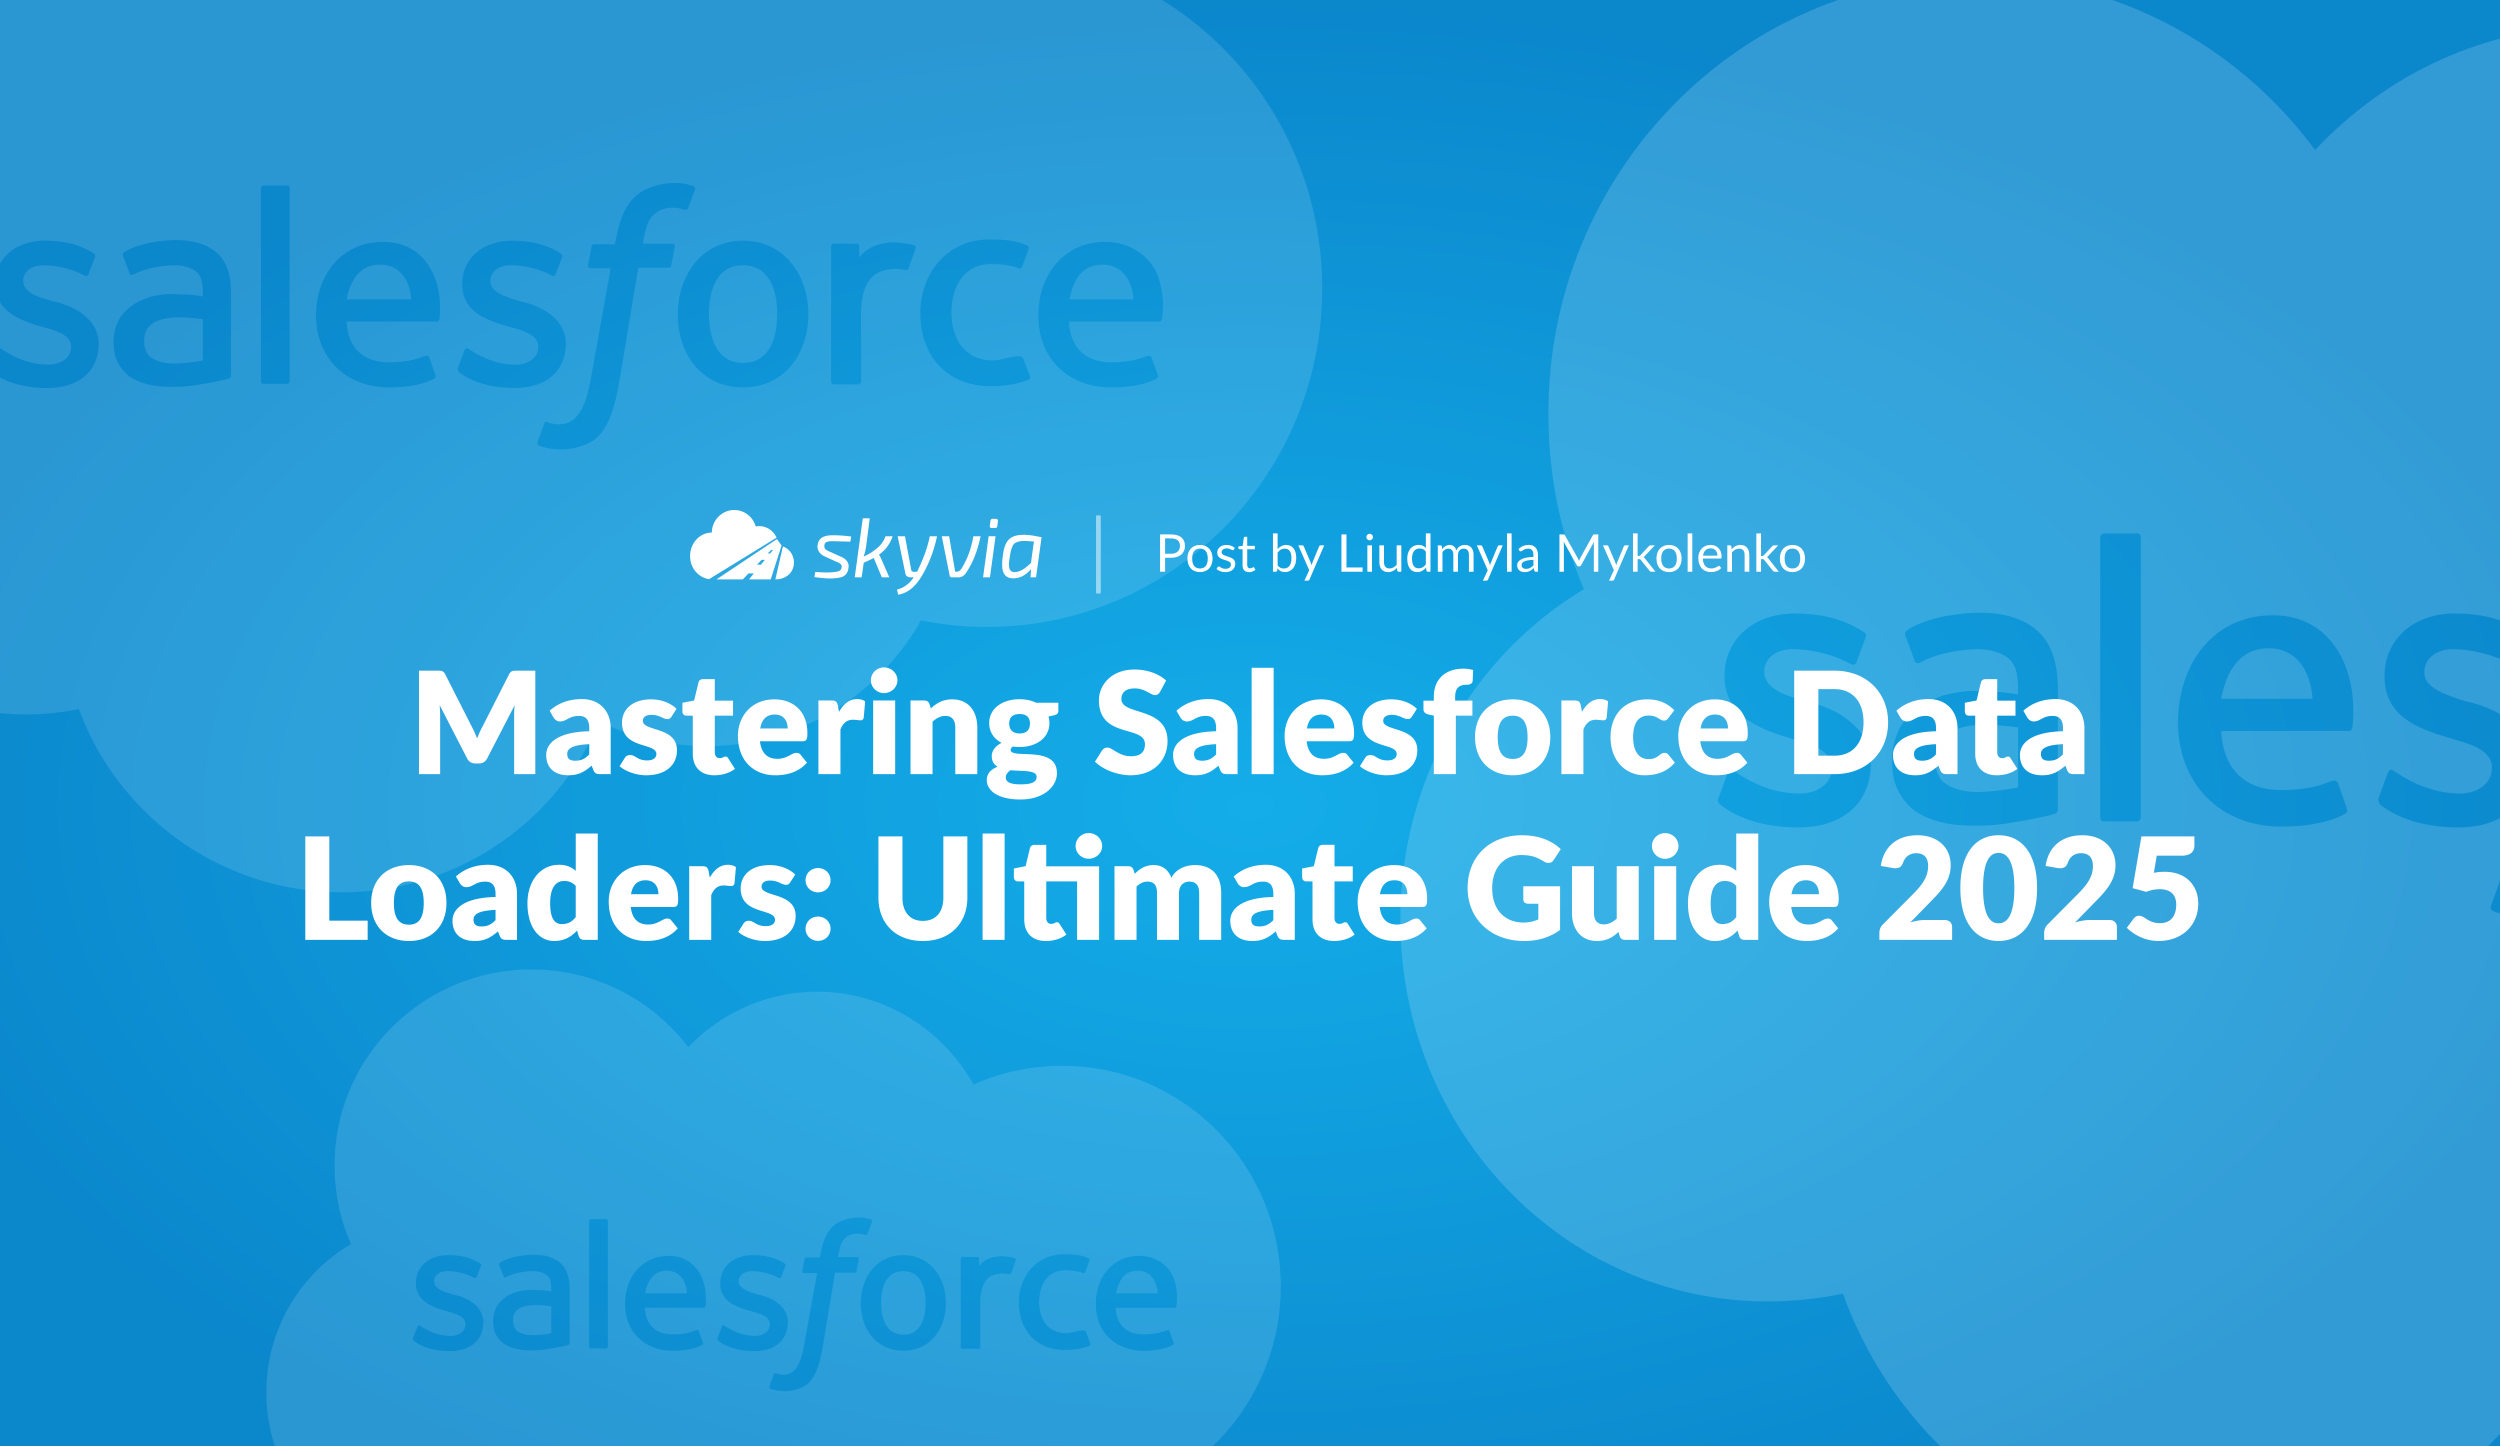
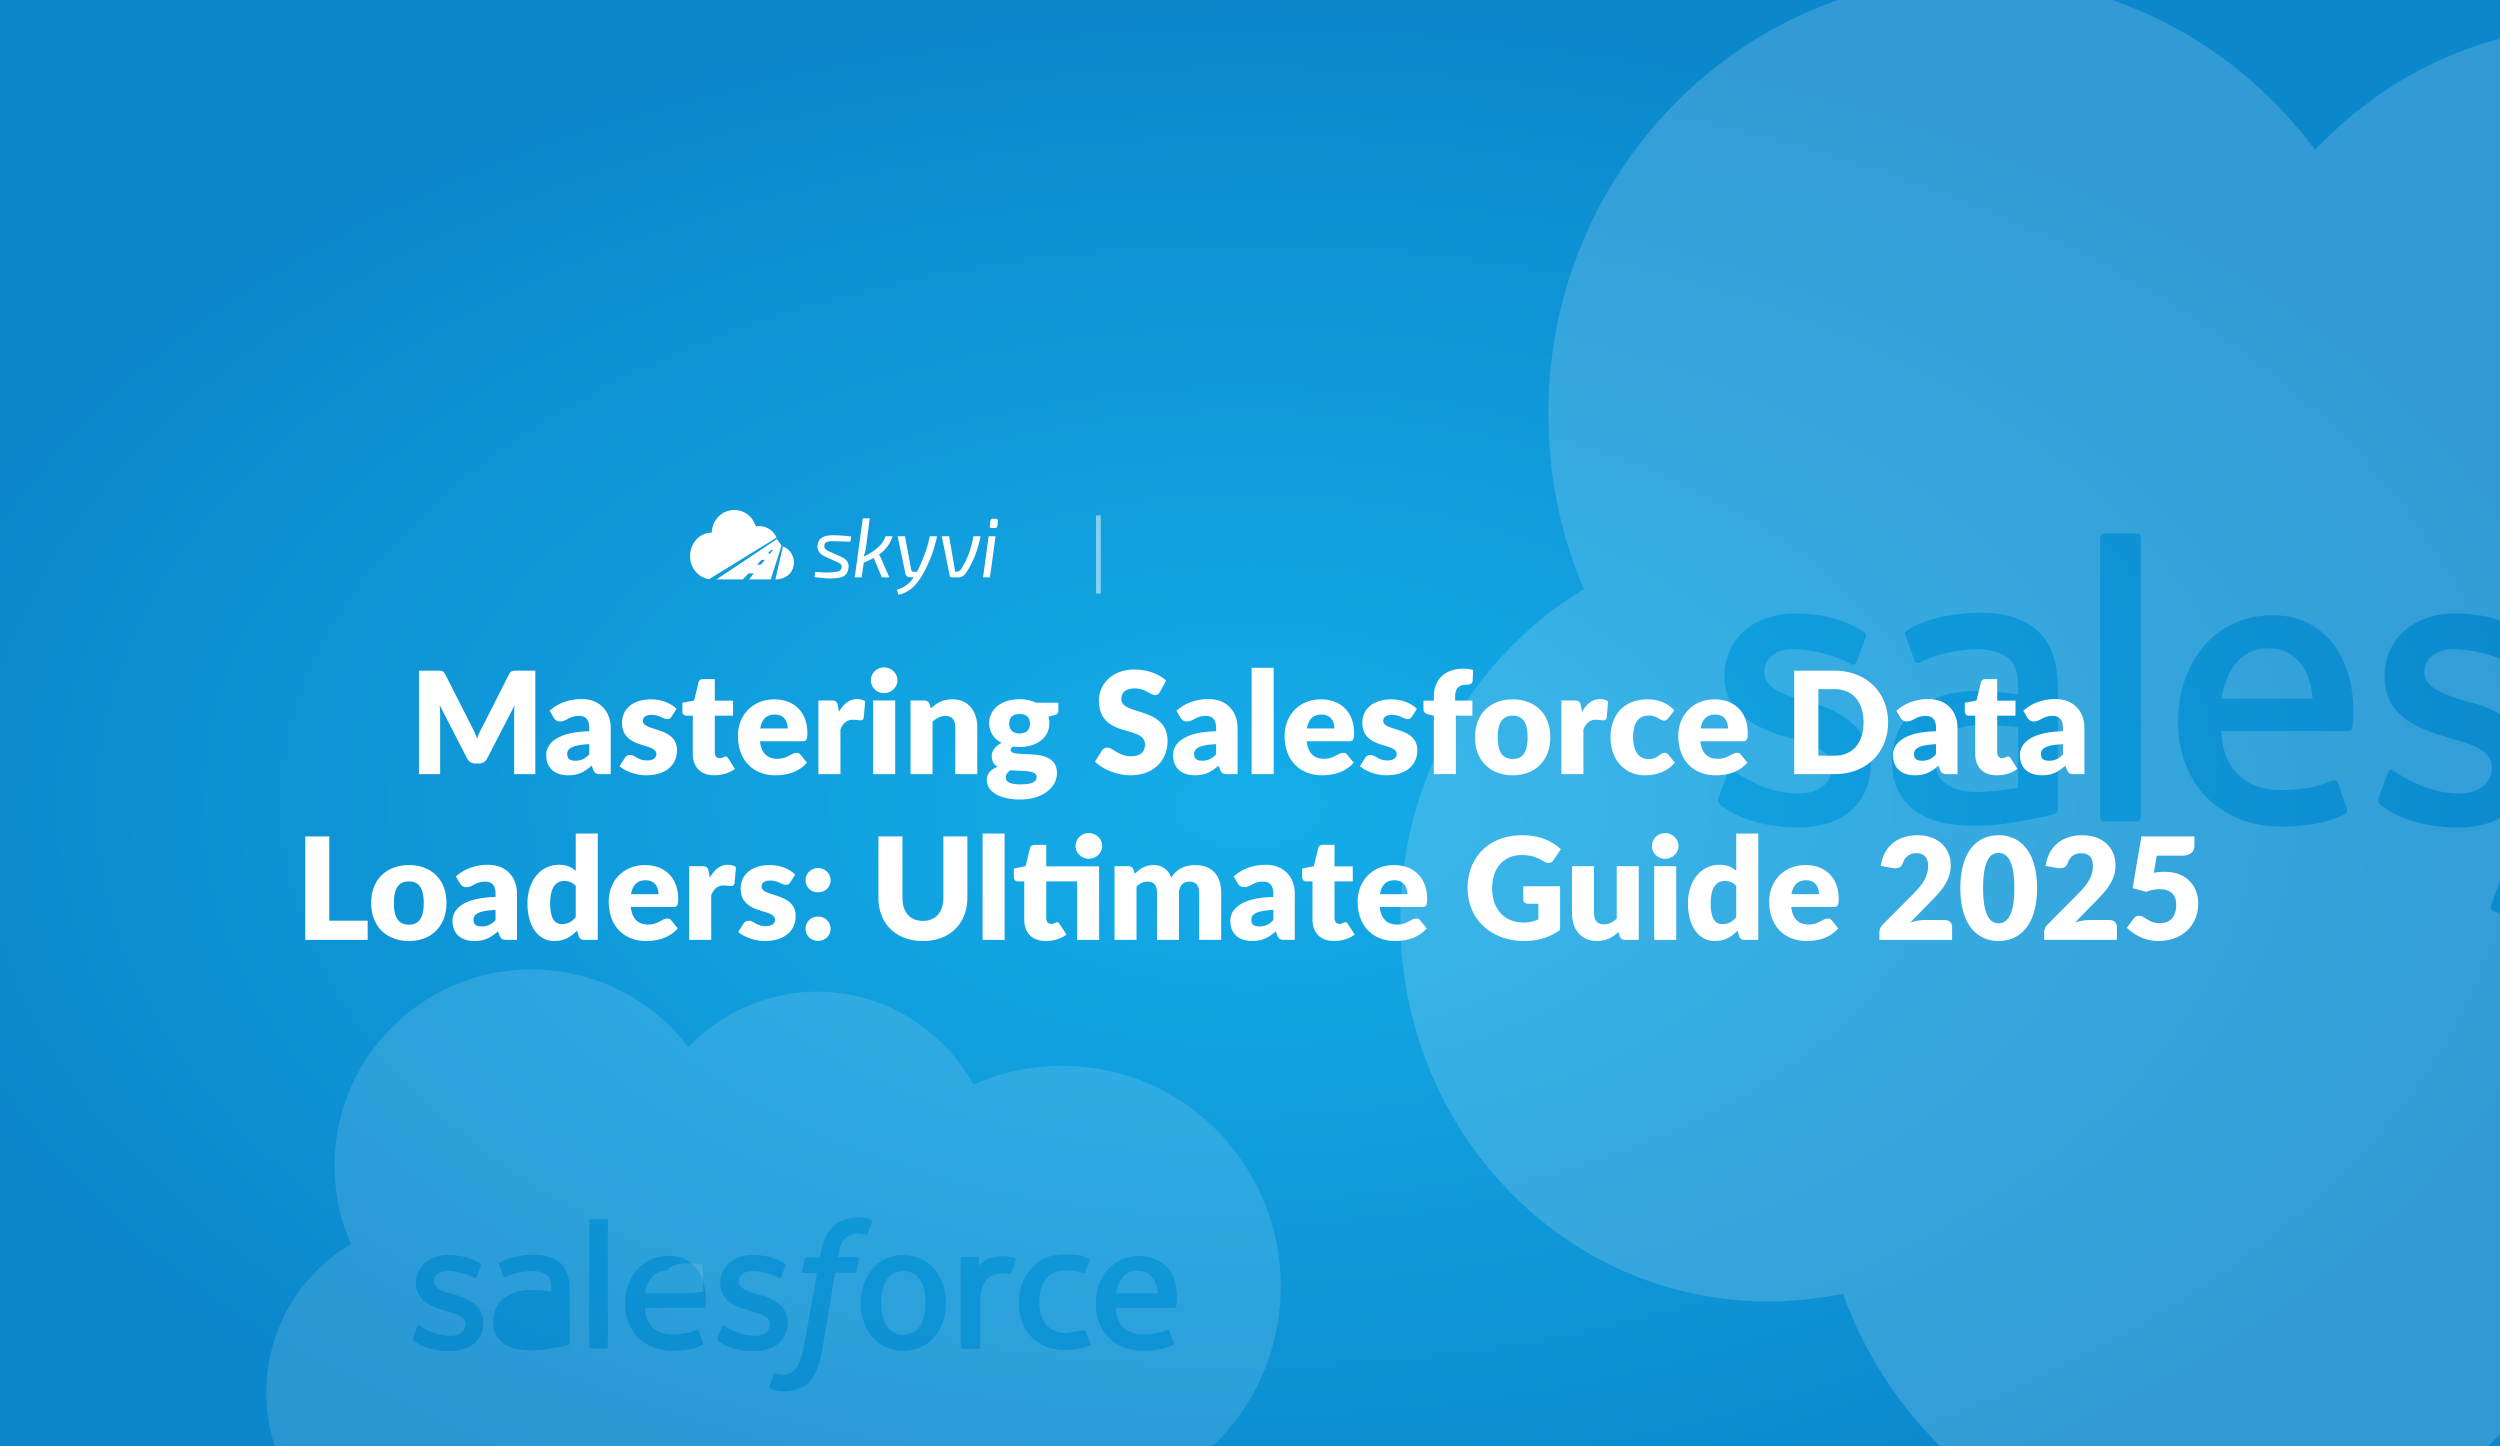
<svg xmlns="http://www.w3.org/2000/svg" width="2112" height="1222" fill="none">
  <rect width="100%" height="100%" fill="#333333" stroke="none" />
  <g clip-path="url(#mastering-salesforce-data-loaders-ultimate-guide-2025__a)">
    <path fill="url(#mastering-salesforce-data-loaders-ultimate-guide-2025__b)" d="M0 0h2112v1222H0z" />
    <g opacity=".8" fill="#fff" fill-opacity=".2">
      <path d="M2349.72 668.173c32.65 0 40.75-32.221 40.75-60.248 0-27.681-8.71-59.512-40.75-59.512-32.06 0-40.75 31.723-40.75 59.512 0 27.9 8.44 60.248 40.75 60.248Zm466.11-77.881h-76.49c4.36-22.406 13.76-42.614 39.32-42.614 24.28 0 35.61 20.167 37.17 42.614Zm-862.16 0h-77.21c4.35-22.345 14.86-42.614 40.04-42.614 24.28 0 35.61 20.167 37.17 42.614Zm-278.09 78.615c-21.45 1.47-31.46-6.612-31.46-6.612-4.29-2.939-5-4.408-5.72-5.878-2.14-3.674-3.57-8.817-3.57-14.694 0-9.552 2.86-16.899 9.29-21.307 0 0 9.3-8.082 31.46-8.082 15.73 0 29.31 2.204 29.31 2.204v50.696s-13.58 2.939-29.31 3.673Z" />
      <path fill-rule="evenodd" clip-rule="evenodd" d="M2191.71 22.35c-92.22 0-175.86 40.41-235.91 104.331-65.77-88.902-170.15-146.21-287.39-146.21-198.74 0-361.02 166.047-360.3 369.566 0 52.9 10.72 102.861 30.02 147.68C1245.2 553.556 1183 657.886 1183 776.912c0 178.538 138.69 322.548 310.26 322.548 21.45 0 42.9-2.21 63.63-6.62 47.18 131.52 170.14 224.83 313.83 224.83 137.98 0 256.65-86.7 307.41-209.4 38.6 19.11 82.21 30.13 127.96 30.13 110.1 0 205.89-62.46 255.93-154.296 25.02 5.143 51.48 8.082 78.64 8.082 220.9 0 400.34-185.885 400.34-415.119 0-229.234-178.72-415.119-400.34-415.119-57.9 0-112.95 12.49-162.28 35.266-57.19-104.33-163.71-174.864-286.67-174.864Zm100.82 432.753c.71-2.204-1.43-3.674-2.15-3.674-21.6-8.882-54.64-2.616-70.77 13.96-14.67 15.075-18.73 35.996-22.64 56.095l-.24 1.213h-24.3s-2.86-.734-3.58 2.939l-4.29 22.777c0 2.204.72 3.673 3.58 3.673h23.59l-24.31 138.863c-5.67 29.159-15.49 62.286-51.47 49.961 0 0-2.14-1.469-3.57 1.47-.49 2.013-3.67 10.922-5.85 17.043-1 2.814-1.79 5.039-2.02 5.733-.71 2.204 0 3.674 1.43 4.409 15.62 6.418 36.57 6.419 52.19 0 30.41-8.524 38.07-47.917 43.41-75.371l.2-1.041 22.87-141.801h35.75s2.86.734 3.57-2.939l4.29-22.777c0-2.204-.71-3.673-3.57-3.673h-34.32c0-.735 1.43-13.225 5.72-24.981 7.12-17.056 24.59-22.5 41.44-17.254.17.052.34.105.5.158 2.34.743 4.63 1.47 5.96-1.272l8.58-23.511Zm398.19 233.642s2.15-.735 1.43-3.674l-7.86-22.041c-.76-1.56-1.92-2.085-2.74-2.454-3.26-1.476-10.95.329-18.51 2.104-5.47 1.285-10.88 2.554-14.5 2.554-34.03 0-50.04-25.887-50.04-58.778 0-30.698 14.21-59.513 47.19-59.513 12.86 0 22.87 1.47 33.6 5.143 0 0 2.14 1.47 3.57-2.204 2.86-7.347 5-13.225 7.86-22.042.72-2.204-1.43-3.673-2.14-3.673-13.17-6.769-30.63-7.347-45.04-7.347-50.32 0-82.21 41.787-82.21 90.371 0 52.88 32.13 89.636 84.36 89.636 16.44 0 32.88-2.939 45.03-8.082Zm-1238.9-14.695 7.86-21.307c1.33-3.418 3.28-2.382 4.7-1.63.11.056.21.11.31.161 16.96 11.622 35.09 19.103 55.76 19.103 13.16 0 27.16-6.829 27.16-22.042 0-14.524-18.23-19.755-31.47-23.554-2.63-.757-5.07-1.456-7.13-2.161-25.49-7.485-52.19-20.079-52.19-51.431 0-30.858 24.31-52.9 59.34-52.9 20.28 0 40.65 3.902 57.9 15.429 1.43.735 2.86 2.204 2.15 4.409-.36 1.102-2.15 5.877-3.93 10.653-1.79 4.775-3.58 9.551-3.93 10.654-1.43 3.673-5.01 1.469-5.01 1.469-12.87-7.347-32.17-12.49-48.61-12.49-15.01 0-24.31 8.082-24.31 19.103 0 14.556 18.77 20.127 31.03 23.767 1.43.427 2.78.828 4 1.213 25.58 5.257 55.05 21.989 55.05 52.166 0 33.797-23.59 54.369-61.48 54.369-22.39 0-48.45-5.008-66.49-19.837-.15-.32-.34-.605-.53-.886-.67-1.008-1.3-1.958-.18-4.258Zm557.61 0 7.87-21.307c1.43-3.673 4.29-2.204 5-1.469 16.53 11.323 35.7 19.103 55.76 19.103 13.17 0 27.17-6.829 27.17-22.042 0-14.524-18.23-19.755-31.47-23.554-2.64-.757-5.08-1.456-7.14-2.161-25.02-7.347-52.18-18.368-52.18-50.696v-.735c0-30.858 24.3-52.9 59.33-52.9 20.28 0 40.65 3.902 57.91 15.429 1.43.735 2.86 2.204 2.14 4.409-.35 1.102-2.14 5.88-3.93 10.658-1.79 4.774-3.57 9.547-3.93 10.649-1.43 3.673-5 1.469-5 1.469-12.87-7.347-32.17-12.49-48.62-12.49-11.89 0-24.3 6.158-24.3 19.837 0 12.491 16.44 18.368 35.03 24.246 25.85 5.314 55.04 21.405 55.04 52.166 0 33.797-23.59 54.369-61.48 54.369-22.39 0-48.45-5.008-66.48-19.837 0-.531-.19-.965-.39-1.442-.36-.845-.78-1.823-.33-3.702Zm340.29 24.246c50 0 77.92-42.424 77.92-89.636 0-48.468-29.08-90.371-77.92-90.371-49.9 0-77.92 43.423-77.92 90.371 0 49.081 28.95 89.636 77.92 89.636Zm496.85-131.515c7.15 24.98 3.57 46.287 2.86 47.757 0 2.939-2.86 2.939-2.86 2.939h-107.95c1.31 31.025 19.24 49.961 50.04 49.961 23.39 0 34.38-4.247 42.09-7.228 2.41-.93 5.03-1.727 6.53 1.35l7.14 20.572c1.28 3.284.27 4.223-.47 4.909-.08.08-.16.157-.24.235-6.43 3.673-22.88 11.02-54.33 11.02-50.28 0-87.22-34.225-87.22-88.167 0-49.929 30.57-90.371 80.07-90.371 28.97 0 56.25 17.92 64.34 47.023Zm-926.5-47.023c51.01 0 72.32 47.569 67.32 93.546-.22 1.963-.51 4.173-2.98 4.173h-107.95c1.32 31.025 19.24 49.961 50.05 49.961 23.38 0 34.37-4.247 42.09-7.228 2.4-.93 5.02-1.727 6.52 1.35l7.15 20.572c1.28 3.284.27 4.22-.47 4.906-.09.082-.17.16-.25.238-6.43 3.673-22.87 11.02-54.33 11.02-51.69 0-87.22-36.312-87.22-88.167 0-48.327 29.32-90.371 80.07-90.371Zm-233.05 64.656s8.58.735 17.87 2.204v-4.408c0-14.694-2.86-22.042-8.58-26.45-5.72-4.408-15.01-7.347-26.45-7.347 0 0-26.45 0-47.18 11.021-.72.734-1.43.734-1.43.734s-2.86.735-3.58-1.469l-7.86-21.307c-1.43-2.939.71-4.409.71-4.409 10.01-8.082 32.89-12.49 32.89-12.49 7.86-1.469 20.73-2.939 28.59-2.939 21.45 0 37.89 5.143 49.33 15.429 11.44 10.287 17.16 26.451 17.16 49.227v101.392s0 2.939-2.15 3.674c0 0-4.28 1.469-7.86 2.204-.6.123-1.47.31-2.54.542-5.31 1.142-15.71 3.379-24.62 4.601-10.73 2.204-21.45 2.939-32.89 2.939-10.72 0-20.02-.735-28.6-2.939-8.57-2.204-15.72-5.143-22.16-9.552-5.72-4.408-10.72-10.286-14.29-17.633-3.58-6.613-5.01-15.429-5.01-24.981 0-9.551 2.15-18.368 5.72-25.715 3.57-7.347 9.29-13.225 15.73-18.368 6.43-5.143 14.3-8.082 22.16-11.021 8.58-2.204 17.16-3.674 26.45-3.674 8.58.735 14.3.735 18.59.735Zm865.01-60.982c2.86.735 4.29 1.469 3.58 4.408-.34 1.411-1.84 5.7-3.46 10.348-1.76 5.035-3.66 10.49-4.4 13.164-.72 2.204-2.15 2.938-4.29 2.938-8.83-2.015-17.76-1.819-26.45.735-22.62 6.641-26.46 33.028-26.46 53.635v82.289c0 2.204-1.43 3.674-3.57 3.674h-28.6c-2.14 0-3.57-1.47-3.57-3.674V525.636c0-2.204 1.43-3.673 2.86-3.673h27.88c2.14 0 2.86 1.469 2.86 3.673v13.225c10.61-14.545 28.93-19.278 45.75-18.368 7.15.735 16.44 2.204 17.87 2.939Zm-743.48 166.782c0 2.205-1.43 3.674-2.86 3.674h-28.6c-2.14 0-2.86-1.469-2.86-3.674V454.368c0-1.469 1.43-3.674 2.86-3.674h28.6c2.14 0 2.86 1.47 2.86 3.674v235.846Z" />
    </g>
    <g opacity=".8" fill="#fff" fill-opacity=".16">
-       <path d="M627.747 306.546c23.105 0 28.84-22.187 28.84-41.486 0-19.061-6.167-40.98-28.84-40.98-22.691 0-28.84 21.845-28.84 40.98 0 19.211 5.971 41.486 28.84 41.486Zm329.888-53.628h-54.138c3.086-15.429 9.745-29.344 27.828-29.344 17.19 0 25.206 13.887 26.31 29.344Zm-610.192 0h-54.644c3.077-15.387 10.515-29.344 28.334-29.344 17.189 0 25.206 13.887 26.31 29.344Zm-196.82 54.134c-15.179 1.011-22.262-4.554-22.262-4.554-3.036-2.023-3.542-3.035-4.048-4.047-1.518-2.53-2.53-6.071-2.53-10.119 0-6.577 2.024-11.636 6.578-14.671 0 0 6.577-5.566 22.262-5.566 11.131 0 20.745 1.518 20.745 1.518v34.909s-9.614 2.024-20.745 2.53Z" />
-       <path fill-rule="evenodd" clip-rule="evenodd" d="M515.915-138.162c-65.269 0-124.467 27.826-166.968 71.841C302.398-127.538 228.527-167 145.549-167 4.892-167-109.962-52.661-109.456 87.48c0 36.427 7.589 70.83 21.25 101.691C-153.98 227.621-198 299.463-198 381.422c0 122.94 98.157 222.101 219.588 222.101 15.18 0 30.358-1.517 45.031-4.553 33.394 90.561 120.419 154.813 222.118 154.813 97.651 0 181.641-59.699 217.565-144.188 27.322 13.154 58.185 20.742 90.567 20.742 77.919 0 145.718-43.003 181.135-106.244 17.709 3.542 36.43 5.565 55.656 5.565 156.343 0 283.34-127.999 283.34-285.847 0-157.849-126.491-285.848-283.34-285.848-40.983 0-79.942 8.601-114.854 24.285-40.477-71.841-115.865-120.41-202.891-120.41Zm71.355 297.99c.506-1.518-1.012-2.53-1.518-2.53-15.292-6.116-38.676-1.801-50.091 9.612-10.381 10.381-13.258 24.787-16.023 38.627l-.167.836h-17.203s-2.024-.506-2.53 2.023l-3.036 15.684c0 1.518.506 2.53 2.53 2.53h16.697l-17.203 95.619c-4.016 20.079-10.968 42.89-36.429 34.403 0 0-1.518-1.012-2.53 1.012-.347 1.386-2.593 7.521-4.136 11.736-.709 1.938-1.27 3.47-1.43 3.948-.506 1.518 0 2.529 1.012 3.035 11.05 4.42 25.884 4.421 36.936 0 21.521-5.869 26.942-32.995 30.72-51.899l.143-.717 16.191-97.643h25.298s2.024.506 2.53-2.024l3.036-15.684c0-1.517-.506-2.529-2.53-2.529h-24.286c0-.506 1.012-9.107 4.048-17.202 5.033-11.744 17.399-15.493 29.329-11.881l.355.109c1.653.512 3.271 1.012 4.215-.876l6.072-16.189Zm281.822 160.884s1.517-.506 1.012-2.53l-5.566-15.178c-.537-1.074-1.359-1.435-1.937-1.689-2.31-1.017-7.752.226-13.104 1.449-3.872.884-7.698 1.758-10.257 1.758-24.091 0-35.418-17.825-35.418-40.474 0-21.138 10.056-40.98 33.394-40.98 9.107 0 16.191 1.012 23.78 3.542 0 0 1.518 1.011 2.53-1.518 2.024-5.059 3.542-9.107 5.566-15.178.506-1.518-1.012-2.53-1.518-2.53-9.323-4.661-21.676-5.059-31.876-5.059-35.617 0-58.186 28.775-58.186 62.229 0 36.413 22.742 61.723 59.704 61.723 11.637 0 23.274-2.024 31.876-5.565ZM-7.744 310.593l5.566-14.672c.942-2.354 2.323-1.64 3.325-1.122l.217.11c12.004 8.003 24.836 13.155 39.465 13.155 9.316 0 19.227-4.703 19.227-15.178 0-10.002-12.903-13.603-22.275-16.22-1.866-.521-3.591-1.002-5.047-1.488-18.04-5.153-36.936-13.826-36.936-35.414 0-21.249 17.203-36.427 41.995-36.427 14.353 0 28.77 2.687 40.983 10.624 1.012.506 2.024 1.518 1.518 3.036-.253.759-1.518 4.047-2.783 7.336-1.264 3.288-2.53 6.577-2.782 7.336-1.012 2.529-3.542 1.012-3.542 1.012-9.108-5.06-22.769-8.601-34.406-8.601-10.625 0-17.203 5.565-17.203 13.154 0 10.023 13.28 13.859 21.957 16.366 1.018.294 1.973.57 2.836.835 18.101 3.621 38.959 15.142 38.959 35.921 0 23.273-16.697 37.439-43.513 37.439-15.845 0-34.29-3.449-47.055-13.66a5.127 5.127 0 0 0-.376-.61c-.474-.694-.921-1.349-.13-2.932Zm394.652 0 5.566-14.672c1.012-2.529 3.036-1.517 3.542-1.012 11.696 7.798 25.268 13.155 39.465 13.155 9.316 0 19.226-4.703 19.226-15.178 0-10.002-12.902-13.603-22.275-16.22-1.865-.521-3.591-1.002-5.047-1.488-17.708-5.059-36.935-12.648-36.935-34.908v-.506c0-21.249 17.203-36.427 41.995-36.427 14.352 0 28.77 2.687 40.983 10.624 1.012.506 2.024 1.518 1.518 3.036-.253.759-1.519 4.05-2.784 7.339-1.265 3.288-2.529 6.574-2.782 7.333-1.012 2.529-3.541 1.012-3.541 1.012-9.108-5.06-22.769-8.601-34.406-8.601-8.416 0-17.203 4.24-17.203 13.66 0 8.601 11.637 12.648 24.792 16.695 18.298 3.66 38.96 14.74 38.96 35.921 0 23.273-16.697 37.439-43.513 37.439-15.845 0-34.29-3.449-47.055-13.66 0-.366-.132-.665-.276-.993-.257-.582-.553-1.256-.23-2.549Zm240.839 16.696c35.39 0 55.15-29.213 55.15-61.723 0-33.375-20.585-62.229-55.15-62.229-35.318 0-55.15 29.901-55.15 62.229 0 33.796 20.49 61.723 55.15 61.723Zm351.645-90.561c5.059 17.202 2.53 31.873 2.024 32.885 0 2.024-2.024 2.024-2.024 2.024h-76.401c.929 21.364 13.615 34.403 35.418 34.403 16.552 0 24.331-2.925 29.789-4.977 1.704-.641 3.557-1.19 4.616.929l5.06 14.166c.904 2.261.19 2.908-.333 3.38-.061.056-.12.109-.173.162-4.554 2.529-16.191 7.589-38.453 7.589-35.583 0-61.728-23.568-61.728-60.711 0-34.381 21.637-62.229 56.668-62.229 20.505 0 39.811 12.339 45.537 32.379Zm-655.729-32.379c36.098 0 51.183 32.755 47.642 64.415-.151 1.351-.358 2.873-2.106 2.873h-76.4c.929 21.363 13.615 34.403 35.417 34.403 16.553 0 24.331-2.925 29.789-4.977 1.704-.641 3.557-1.19 4.617.929l5.06 14.166c.904 2.261.192 2.906-.331 3.378-.062.056-.122.11-.175.164-4.554 2.529-16.191 7.589-38.454 7.589-36.583 0-61.727-25.005-61.727-60.711 0-33.278 20.746-62.229 56.668-62.229ZM158.718 248.87s6.072.506 12.65 1.518v-3.035c0-10.119-2.024-15.178-6.072-18.214-4.048-3.035-10.625-5.059-18.721-5.059 0 0-18.72 0-33.393 7.589-.506.506-1.012.506-1.012.506s-2.024.506-2.53-1.012l-5.566-14.672c-1.012-2.024.506-3.035.506-3.035 7.084-5.566 23.275-8.601 23.275-8.601 5.565-1.012 14.673-2.024 20.238-2.024 15.179 0 26.816 3.542 34.912 10.625 8.095 7.082 12.143 18.213 12.143 33.897v69.817s0 2.024-1.518 2.53c0 0-3.036 1.012-5.566 1.518-.426.085-1.04.213-1.801.373-3.756.786-11.115 2.327-17.425 3.168-7.59 1.518-15.179 2.024-23.275 2.024-7.589 0-14.167-.506-20.238-2.024-6.072-1.518-11.131-3.541-15.685-6.577a34.274 34.274 0 0 1-10.12-12.142c-2.53-4.554-3.541-10.625-3.541-17.202 0-6.577 1.518-12.648 4.048-17.707 2.529-5.059 6.577-9.107 11.131-12.648 4.554-3.542 10.119-5.565 15.685-7.589 6.071-1.518 12.143-2.53 18.72-2.53 6.072.506 10.12.506 13.155.506Zm612.217-41.991c2.024.505 3.036 1.011 2.529 3.035-.242.971-1.301 3.925-2.449 7.125-1.243 3.467-2.59 7.224-3.116 9.065-.506 1.517-1.518 2.023-3.036 2.023-6.244-1.387-12.564-1.253-18.721.506-16.007 4.573-18.72 22.743-18.72 36.933v56.663c0 1.518-1.012 2.53-2.53 2.53h-20.239c-1.517 0-2.529-1.012-2.529-2.53V208.396c0-1.517 1.012-2.529 2.024-2.529h19.732c1.518 0 2.024 1.012 2.024 2.529v9.107c7.512-10.016 20.473-13.275 32.382-12.648 5.059.506 11.637 1.518 12.649 2.024ZM244.732 321.723c0 1.518-1.012 2.53-2.024 2.53H222.47c-1.518 0-2.024-1.012-2.024-2.53V159.322c0-1.012 1.012-2.53 2.024-2.53h20.238c1.518 0 2.024 1.012 2.024 2.53v162.401Z" />
-     </g>
+       </g>
    <g opacity=".8" fill="#fff" fill-opacity=".16">
-       <path d="M763.148 1127.57c15.058 0 18.796-14.46 18.796-27.03 0-12.42-4.019-26.7-18.796-26.7-14.787 0-18.795 14.23-18.795 26.7 0 12.52 3.891 27.03 18.795 27.03Zm214.992-34.94h-35.282c2.011-10.06 6.35-19.12 18.136-19.12 11.202 0 16.427 9.04 17.146 19.12Zm-397.669 0h-35.612c2.006-10.03 6.853-19.12 18.466-19.12 11.202 0 16.427 9.04 17.146 19.12Zm-128.27 35.27c-9.892.66-14.508-2.97-14.508-2.97-1.979-1.31-2.308-1.97-2.638-2.63-.989-1.65-1.649-3.96-1.649-6.6 0-4.28 1.319-7.58 4.287-9.56 0 0 4.286-3.62 14.508-3.62 7.255 0 13.52.99 13.52.99v22.74s-6.265 1.32-13.52 1.65Z" />
+       <path d="M763.148 1127.57c15.058 0 18.796-14.46 18.796-27.03 0-12.42-4.019-26.7-18.796-26.7-14.787 0-18.795 14.23-18.795 26.7 0 12.52 3.891 27.03 18.795 27.03Zm214.992-34.94h-35.282c2.011-10.06 6.35-19.12 18.136-19.12 11.202 0 16.427 9.04 17.146 19.12Zm-397.669 0h-35.612c2.006-10.03 6.853-19.12 18.466-19.12 11.202 0 16.427 9.04 17.146 19.12Zc-9.892.66-14.508-2.97-14.508-2.97-1.979-1.31-2.308-1.97-2.638-2.63-.989-1.65-1.649-3.96-1.649-6.6 0-4.28 1.319-7.58 4.287-9.56 0 0 4.286-3.62 14.508-3.62 7.255 0 13.52.99 13.52.99v22.74s-6.265 1.32-13.52 1.65Z" />
      <path fill-rule="evenodd" clip-rule="evenodd" d="M690.266 837.791c-42.536 0-81.116 18.132-108.815 46.813C551.115 844.714 502.973 819 448.895 819c-91.668 0-166.52 74.505-166.19 165.824 0 23.736 4.946 46.156 13.849 66.266-42.866 25.05-71.554 71.87-71.554 125.27 0 80.11 63.97 144.73 143.108 144.73 9.892 0 19.785-.99 29.347-2.97 21.763 59.01 78.479 100.88 144.757 100.88 63.64 0 118.377-38.9 141.789-93.96 17.806 8.58 37.92 13.52 59.024 13.52 50.78 0 94.966-28.02 118.048-69.23 11.541 2.31 23.741 3.63 36.271 3.63 101.891 0 184.656-83.41 184.656-186.27 0-102.855-82.435-186.261-184.656-186.261-26.709 0-52.099 5.604-74.851 15.824-26.379-46.813-75.511-78.462-132.227-78.462Zm46.503 194.179c.33-.99-.659-1.65-.989-1.65-9.966-3.99-25.206-1.17-32.645 6.26-6.765 6.77-8.641 16.15-10.443 25.17l-.108.55h-11.212s-1.319-.33-1.648 1.32l-1.979 10.22c0 .98.33 1.64 1.649 1.64h10.881l-11.211 62.31c-2.617 13.08-7.148 27.95-23.741 22.42 0 0-.99-.66-1.649.66-.226.9-1.69 4.9-2.695 7.65a168.73 168.73 0 0 0-.932 2.57c-.33.99 0 1.65.659 1.98 7.202 2.88 16.869 2.88 24.071 0 14.026-3.83 17.559-21.5 20.021-33.82l.094-.47 10.552-63.63h16.487s1.319.33 1.648-1.31l1.979-10.22c0-.99-.33-1.65-1.649-1.65h-15.828c0-.33.66-5.94 2.638-11.21 3.281-7.65 11.34-10.1 19.115-7.74.077.02.154.04.231.07 1.077.33 2.132.66 2.747-.57l3.957-10.55Zm183.666 104.83s.99-.33.66-1.65l-3.627-9.89c-.35-.7-.886-.93-1.262-1.1-1.506-.66-5.052.15-8.541.95-2.523.57-5.016 1.14-6.684 1.14-15.7 0-23.082-11.61-23.082-26.37 0-13.78 6.553-26.7 21.763-26.7 5.935 0 10.551.66 15.498 2.3 0 0 .989.66 1.648-.99 1.319-3.29 2.308-5.93 3.627-9.89.33-.98-.659-1.64-.989-1.64-6.075-3.04-14.126-3.3-20.774-3.3-23.212 0-37.92 18.75-37.92 40.55 0 23.73 14.821 40.22 38.91 40.22 7.584 0 15.168-1.32 20.773-3.63Zm-571.443-6.59 3.627-9.56c.614-1.54 1.514-1.07 2.167-.73.049.02.096.05.142.07 7.823 5.21 16.186 8.57 25.719 8.57 6.072 0 12.531-3.06 12.531-9.89 0-6.52-8.409-8.86-14.517-10.57-1.216-.34-2.34-.65-3.289-.97-11.757-3.36-24.072-9.01-24.072-23.07 0-13.85 11.212-23.74 27.369-23.74 9.354 0 18.75 1.75 26.709 6.92.66.33 1.319.99.989 1.98-.165.49-.989 2.64-1.813 4.78-.825 2.14-1.649 4.29-1.814 4.78-.659 1.65-2.308.66-2.308.66-5.935-3.3-14.838-5.6-22.422-5.6-6.925 0-11.212 3.62-11.212 8.57 0 6.53 8.655 9.03 14.309 10.66.664.19 1.286.37 1.849.55 11.797 2.35 25.39 9.86 25.39 23.4 0 15.17-10.882 24.4-28.358 24.4-10.326 0-22.347-2.25-30.666-8.9-.072-.15-.159-.27-.245-.4-.309-.45-.601-.88-.085-1.91Zm257.199 0 3.627-9.56c.66-1.65 1.979-.99 2.308-.66 7.623 5.08 16.468 8.57 25.72 8.57 6.072 0 12.531-3.06 12.531-9.89 0-6.52-8.409-8.86-14.517-10.57-1.216-.34-2.34-.65-3.29-.97-11.54-3.29-24.071-8.24-24.071-22.75v-.32c0-13.85 11.212-23.74 27.369-23.74 9.354 0 18.75 1.75 26.709 6.92.66.33 1.319.99.989 1.98-.165.49-.989 2.64-1.814 4.78-.824 2.14-1.648 4.29-1.813 4.78-.659 1.65-2.308.66-2.308.66-5.935-3.3-14.839-5.6-22.423-5.6-5.484 0-11.211 2.76-11.211 8.9 0 5.6 7.584 8.24 16.158 10.88 11.924 2.38 25.39 9.6 25.39 23.4 0 15.17-10.882 24.4-28.358 24.4-10.326 0-22.347-2.25-30.666-8.9 0-.24-.086-.44-.18-.65-.167-.38-.361-.82-.15-1.66Zm156.957 10.88c23.065 0 35.942-19.04 35.942-40.22 0-21.75-13.415-40.55-35.942-40.55-23.017 0-35.942 19.48-35.942 40.55 0 22.02 13.354 40.22 35.942 40.22Zm229.171-59.01c3.298 11.21 1.649 20.77 1.319 21.43 0 1.31-1.319 1.31-1.319 1.31h-49.791c.606 13.93 8.873 22.42 23.082 22.42 10.788 0 15.857-1.9 19.414-3.24 1.111-.42 2.318-.78 3.009.6l3.297 9.24c.589 1.47.124 1.89-.217 2.2-.04.03-.078.07-.113.1-2.967 1.65-10.552 4.95-25.06 4.95-23.19 0-40.229-15.36-40.229-39.56 0-22.41 14.101-40.55 36.931-40.55 13.364 0 25.945 8.04 29.677 21.1Zm-427.346-21.1c23.526 0 33.357 21.34 31.05 41.97-.099.88-.234 1.87-1.373 1.87h-49.791c.605 13.93 8.873 22.42 23.082 22.42 10.788 0 15.857-1.9 19.414-3.24 1.11-.42 2.318-.78 3.008.6l3.298 9.24c.589 1.47.125 1.89-.216 2.2-.04.03-.079.07-.114.1-2.968 1.65-10.552 4.95-25.06 4.95-23.842 0-40.229-16.3-40.229-39.56 0-21.69 13.521-40.55 36.931-40.55Zm-107.496 29.01s3.957.33 8.244.99V1089c0-6.59-1.319-9.89-3.957-11.87-2.638-1.98-6.925-3.29-12.2-3.29 0 0-12.201 0-21.763 4.94-.33.33-.66.33-.66.33s-1.319.33-1.649-.66l-3.627-9.56c-.659-1.32.33-1.98.33-1.98 4.616-3.62 15.168-5.6 15.168-5.6 3.627-.66 9.563-1.32 13.19-1.32 9.892 0 17.476 2.31 22.752 6.92 5.276 4.62 7.914 11.87 7.914 22.09v45.49s0 1.32-.989 1.65c0 0-1.979.66-3.628.99-.277.06-.678.14-1.174.25-2.447.51-7.243 1.51-11.356 2.06-4.946.99-9.892 1.32-15.168 1.32-4.946 0-9.233-.33-13.19-1.32-3.957-.99-7.254-2.31-10.222-4.29a22.214 22.214 0 0 1-6.594-7.91c-1.649-2.97-2.309-6.92-2.309-11.21 0-4.28.99-8.24 2.638-11.54 1.649-3.29 4.287-5.93 7.255-8.24 2.967-2.3 6.594-3.62 10.222-4.94 3.957-.99 7.913-1.65 12.2-1.65 3.957.33 6.595.33 8.573.33Zm398.988-27.36c1.319.33 1.979.66 1.649 1.97-.158.64-.848 2.56-1.596 4.65-.81 2.26-1.688 4.7-2.031 5.9-.33.99-.989 1.32-1.978 1.32-4.07-.9-8.188-.81-12.201.33-10.432 2.98-12.2 14.82-12.2 24.07v36.92c0 .99-.66 1.65-1.649 1.65h-13.19c-.989 0-1.648-.66-1.648-1.65v-74.17c0-.99.659-1.65 1.319-1.65h12.859c.99 0 1.319.66 1.319 1.65v5.93c4.896-6.53 13.343-8.65 21.104-8.24 3.297.33 7.584.99 8.243 1.32Zm-342.931 74.83c0 .99-.66 1.65-1.319 1.65h-13.19c-.989 0-1.319-.66-1.319-1.65v-105.82c0-.66.659-1.65 1.319-1.65h13.19c.989 0 1.319.66 1.319 1.65v105.82Z" />
    </g>
    <path d="M436.752 566.58h15.48V654h-17.88v-50.28c0-2.34.12-5.1.42-7.92l-23.22 44.94c-1.44 2.82-3.96 4.26-7.08 4.26h-2.76c-3.12 0-5.64-1.44-7.08-4.26l-23.22-45.06c.24 2.88.42 5.7.42 8.04V654h-17.88v-87.42h15.48c3.54 0 5.1.06 6.72 3.12l22.5 44.34c1.62 3.06 3.06 6.36 4.44 9.78 1.38-3.54 2.82-6.9 4.5-9.96l22.44-44.16c1.62-3.06 3.18-3.12 6.72-3.12Zm30.926 39.66-3.36-5.82c7.5-6.66 16.74-9.84 27.24-9.84 15.12 0 24.36 10.32 24.36 24.54V654h-8.52c-3.54 0-5.04-.66-6.24-3.72l-1.32-3.42c-6.24 5.28-11.16 8.1-19.68 8.1-11.4 0-18.72-5.94-18.72-17.16 0-8.88 7.86-19.38 36.36-20.04v-2.64c0-7.26-3.12-10.32-8.64-10.32-8.76 0-10.26 4.68-16.08 4.68-2.58 0-4.26-1.5-5.4-3.24Zm30.12 31.08v-8.64c-14.88.66-18.6 3.96-18.6 8.22 0 4.26 2.34 5.76 6.84 5.76 4.8 0 8.1-1.56 11.76-5.34Zm73.75-38.46-4.2 6.54c-.96 1.5-1.92 2.1-3.6 2.1-3.54 0-6.66-3.6-13.32-3.6-4.74 0-7.32 1.92-7.32 5.1 0 9.12 28.8 4.68 28.8 24.78 0 12.36-9.12 21.18-26.16 21.18-8.4 0-17.52-3.36-22.32-7.68l4.32-6.84c.96-1.62 2.34-2.58 4.68-2.58 4.32 0 6.12 4.56 14.28 4.56 5.76 0 7.8-2.7 7.8-5.4 0-9.9-29.04-3.84-29.04-26.52 0-10.56 8.1-19.68 24.6-19.68 9.06 0 16.86 3.42 21.48 8.04Zm31.957 56.1c-11.76 0-18.24-7.14-18.24-18.18v-32.16h-5.28c-1.92 0-3.48-1.26-3.48-3.66v-7.26l9.9-1.92 3.66-15.18c.48-1.92 1.86-2.88 4.08-2.88h9.72v18.18h15.42v12.72h-15.42v30.9c0 2.88 1.44 4.98 4.08 4.98 2.76 0 3.36-1.38 4.92-1.38 1.14 0 1.68.48 2.4 1.62l5.64 8.82c-4.8 3.6-10.98 5.4-17.4 5.4Zm74.389-28.74h-35.88c1.2 10.38 6.54 14.82 14.64 14.82 8.7 0 11.88-5.04 16.32-5.04 1.5 0 2.58.54 3.36 1.62l5.4 6.66c-7.62 8.76-18.24 10.68-26.76 10.68-17.4 0-31.56-11.4-31.56-33.42 0-16.62 11.76-30.72 30.72-30.72 16.44 0 27.96 10.5 27.96 28.5 0 5.52-.84 6.9-4.2 6.9Zm-35.64-10.8h23.16c0-5.88-2.88-11.76-10.92-11.76-7.02 0-10.98 4.14-12.24 11.76Zm65.588-19.26.96 5.22c3.84-6.72 8.76-10.8 15.24-10.8 2.82 0 5.1.66 6.84 1.98l-1.2 13.68c-.42 1.74-1.26 2.28-2.88 2.28-1.32 0-4.26-.48-6.18-.48-5.46 0-8.4 3.06-10.62 8.16V654h-18.6v-62.22h11.04c3.72 0 4.74 1.2 5.4 4.38Zm50.32-21.42c0 5.88-5.16 10.8-11.4 10.8-6 0-11.04-4.92-11.04-10.8 0-6.06 5.04-10.92 11.04-10.92 6.24 0 11.4 4.86 11.4 10.92Zm-20.52 17.04h18.6V654h-18.6v-62.22Zm47.652 3.12 1.08 3.6c4.86-4.5 10.02-7.68 18.12-7.68 13.62 0 21.12 9.96 21.12 23.64V654h-18.6v-39.54c0-6.06-2.82-9.66-8.28-9.66-4.08 0-7.56 1.86-10.92 4.8V654h-18.6v-62.22h11.52c2.34 0 3.84 1.02 4.56 3.12Zm90.098-1.2h18.72v6.78c0 2.1-1.02 3.18-3.84 3.84l-4.5 1.02c.48 1.74.78 3.6.78 5.58 0 12.42-11.04 20.16-25.2 20.16-1.92 0-3.78-.12-5.52-.42-1.38.84-2.04 1.8-2.04 2.82 0 8.34 39.12-4.38 39.12 19.68 0 11.28-11.1 22.26-30.96 22.26-19.44 0-28.32-7.92-28.32-16.32 0-5.52 3.36-9.12 9.12-11.34-3.06-1.86-4.92-4.56-4.92-9.12 0-3.72 2.58-8.34 8.34-11.04-6.48-3.42-10.5-9.18-10.5-16.68 0-12.48 11.16-20.22 25.68-20.22 5.28 0 9.96 1.02 14.04 3Zm-14.04 25.92c6.18 0 8.76-3.42 8.76-8.28 0-5.04-2.58-8.1-8.76-8.1s-8.76 3.06-8.76 8.1c0 4.74 2.7 8.28 8.76 8.28Zm14.4 36.66c0-5.88-11.7-4.62-22.08-5.58-2.34 1.62-3.96 3.54-3.96 6 0 3.48 2.7 5.94 12.6 5.94 10.68 0 13.44-2.7 13.44-6.36Zm109.392-81.36-5.04 9.42c-1.2 1.92-2.34 2.88-4.44 2.88-3.66 0-8.16-5.64-17.04-5.64-7.62 0-11.28 3.48-11.28 9 0 14.16 39 6.12 39 35.4 0 16.14-11.4 28.98-31.32 28.98-10.86 0-23.16-4.68-30-11.52l6-9.48c.96-1.38 2.58-2.4 4.44-2.4 4.74 0 9.24 7.32 20.16 7.32 7.38 0 11.64-3.12 11.64-10.14 0-16.44-38.88-4.5-38.88-37.14 0-13.2 10.8-25.98 30-25.98 10.74 0 20.52 3.54 26.76 9.3Zm12.105 31.32-3.36-5.82c7.501-6.66 16.741-9.84 27.241-9.84 15.12 0 24.36 10.32 24.36 24.54V654h-8.52c-3.54 0-5.04-.66-6.24-3.72l-1.32-3.42c-6.24 5.28-11.16 8.1-19.68 8.1-11.401 0-18.721-5.94-18.721-17.16 0-8.88 7.86-19.38 36.361-20.04v-2.64c0-7.26-3.12-10.32-8.64-10.32-8.76 0-10.26 4.68-16.08 4.68-2.58 0-4.261-1.5-5.401-3.24Zm30.121 31.08v-8.64c-14.88.66-18.6 3.96-18.6 8.22 0 4.26 2.34 5.76 6.84 5.76 4.8 0 8.1-1.56 11.76-5.34Zm30.01-73.14h18.6V654h-18.6v-89.82Zm82.35 62.04h-35.88c1.2 10.38 6.54 14.82 14.64 14.82 8.7 0 11.88-5.04 16.32-5.04 1.5 0 2.58.54 3.36 1.62l5.4 6.66c-7.62 8.76-18.24 10.68-26.76 10.68-17.4 0-31.56-11.4-31.56-33.42 0-16.62 11.76-30.72 30.72-30.72 16.44 0 27.96 10.5 27.96 28.5 0 5.52-.84 6.9-4.2 6.9Zm-35.64-10.8h23.16c0-5.88-2.88-11.76-10.92-11.76-7.02 0-10.98 4.14-12.24 11.76Zm92.89-16.56-4.2 6.54c-.96 1.5-1.92 2.1-3.6 2.1-3.54 0-6.66-3.6-13.32-3.6-4.74 0-7.32 1.92-7.32 5.1 0 9.12 28.8 4.68 28.8 24.78 0 12.36-9.12 21.18-26.16 21.18-8.4 0-17.52-3.36-22.32-7.68l4.32-6.84c.96-1.62 2.34-2.58 4.68-2.58 4.32 0 6.12 4.56 14.28 4.56 5.76 0 7.8-2.7 7.8-5.4 0-9.9-29.04-3.84-29.04-26.52 0-10.56 8.1-19.68 24.6-19.68 9.06 0 16.86 3.42 21.48 8.04ZM1229.9 654h-18.6v-49.44l-4.08-.84c-2.82-.66-4.68-1.86-4.68-4.5v-7.32h8.76v-3.54c0-14.16 9.36-23.46 24.96-23.46 3.06 0 5.4.36 8.22 1.14l-.36 9.06c-.18 2.52-2.58 3.36-4.62 3.36-6.6 0-10.2 2.34-10.2 10.5v2.94h14.58v12.72h-13.98V654Zm48.11-63.18c18.84 0 31.68 12.24 31.68 31.92 0 19.86-12.84 32.22-31.68 32.22-18.96 0-31.92-12.36-31.92-32.22 0-19.68 12.96-31.92 31.92-31.92Zm0 50.34c8.58 0 12.48-6 12.48-18.3s-3.9-18.24-12.48-18.24c-8.82 0-12.72 5.94-12.72 18.24 0 12.3 3.9 18.3 12.72 18.3Zm57.49-45 .96 5.22c3.84-6.72 8.76-10.8 15.24-10.8 2.82 0 5.1.66 6.84 1.98l-1.2 13.68c-.42 1.74-1.26 2.28-2.88 2.28-1.32 0-4.26-.48-6.18-.48-5.46 0-8.4 3.06-10.62 8.16V654h-18.6v-62.22h11.04c3.72 0 4.74 1.2 5.4 4.38Zm78.96 3.84-4.92 6.54c-1.14 1.38-1.92 2.22-3.84 2.22-3.6 0-5.4-4.26-12.84-4.26-9.12 0-13.2 6.9-13.2 18.24 0 11.94 4.86 18.54 12.96 18.54 8.64 0 9.12-5.28 13.56-5.28 1.5 0 2.58.54 3.36 1.62l5.4 6.66c-7.62 8.76-17.28 10.68-25.8 10.68-15.24 0-28.56-11.76-28.56-32.22 0-18 10.8-31.92 31.08-31.92 9.78 0 16.86 3.18 22.8 9.18Zm57.85 26.22h-35.88c1.2 10.38 6.54 14.82 14.64 14.82 8.7 0 11.88-5.04 16.32-5.04 1.5 0 2.58.54 3.36 1.62l5.4 6.66c-7.62 8.76-18.24 10.68-26.76 10.68-17.4 0-31.56-11.4-31.56-33.42 0-16.62 11.76-30.72 30.72-30.72 16.44 0 27.96 10.5 27.96 28.5 0 5.52-.84 6.9-4.2 6.9Zm-35.64-10.8h23.16c0-5.88-2.88-11.76-10.92-11.76-7.02 0-10.98 4.14-12.24 11.76Zm158.4-5.16c0 25.26-18.18 43.74-45.36 43.74h-33.96v-87.42h33.96c27.18 0 45.36 18.54 45.36 43.68Zm-20.76 0c0-17.34-9.12-28.08-24.6-28.08h-13.56v56.22h13.56c15.48 0 24.6-10.68 24.6-28.14Zm31.14-4.02-3.36-5.82c7.5-6.66 16.74-9.84 27.24-9.84 15.12 0 24.36 10.32 24.36 24.54V654h-8.52c-3.54 0-5.04-.66-6.24-3.72l-1.32-3.42c-6.24 5.28-11.16 8.1-19.68 8.1-11.4 0-18.72-5.94-18.72-17.16 0-8.88 7.86-19.38 36.36-20.04v-2.64c0-7.26-3.12-10.32-8.64-10.32-8.76 0-10.26 4.68-16.08 4.68-2.58 0-4.26-1.5-5.4-3.24Zm30.12 31.08v-8.64c-14.88.66-18.6 3.96-18.6 8.22 0 4.26 2.34 5.76 6.84 5.76 4.8 0 8.1-1.56 11.76-5.34Zm51.33 17.64c-11.76 0-18.24-7.14-18.24-18.18v-32.16h-5.28c-1.92 0-3.48-1.26-3.48-3.66v-7.26l9.9-1.92 3.66-15.18c.48-1.92 1.86-2.88 4.08-2.88h9.72v18.18h15.42v12.72h-15.42v30.9c0 2.88 1.44 4.98 4.08 4.98 2.76 0 3.36-1.38 4.92-1.38 1.14 0 1.68.48 2.4 1.62l5.64 8.82c-4.8 3.6-10.98 5.4-17.4 5.4Zm25.78-48.72-3.36-5.82c7.5-6.66 16.74-9.84 27.24-9.84 15.12 0 24.36 10.32 24.36 24.54V654h-8.52c-3.54 0-5.04-.66-6.24-3.72l-1.32-3.42c-6.24 5.28-11.16 8.1-19.68 8.1-11.4 0-18.72-5.94-18.72-17.16 0-8.88 7.86-19.38 36.36-20.04v-2.64c0-7.26-3.12-10.32-8.64-10.32-8.76 0-10.26 4.68-16.08 4.68-2.58 0-4.26-1.5-5.4-3.24Zm30.12 31.08v-8.64c-14.88.66-18.6 3.96-18.6 8.22 0 4.26 2.34 5.76 6.84 5.76 4.8 0 8.1-1.56 11.76-5.34ZM278.197 777.8h32.4V794h-52.68v-87.42h20.28v71.22Zm67.295-46.98c18.84 0 31.68 12.24 31.68 31.92 0 19.86-12.84 32.22-31.68 32.22-18.96 0-31.92-12.36-31.92-32.22 0-19.68 12.96-31.92 31.92-31.92Zm0 50.34c8.58 0 12.48-6 12.48-18.3s-3.9-18.24-12.48-18.24c-8.82 0-12.72 5.94-12.72 18.24 0 12.3 3.9 18.3 12.72 18.3Zm43.026-34.92-3.36-5.82c7.5-6.66 16.74-9.84 27.24-9.84 15.12 0 24.36 10.32 24.36 24.54V794h-8.52c-3.54 0-5.04-.66-6.24-3.72l-1.32-3.42c-6.24 5.28-11.16 8.1-19.68 8.1-11.4 0-18.72-5.94-18.72-17.16 0-8.88 7.86-19.38 36.36-20.04v-2.64c0-7.26-3.12-10.32-8.64-10.32-8.76 0-10.26 4.68-16.08 4.68-2.58 0-4.26-1.5-5.4-3.24Zm30.12 31.08v-8.64c-14.88.66-18.6 3.96-18.6 8.22 0 4.26 2.34 5.76 6.84 5.76 4.8 0 8.1-1.56 11.76-5.34Zm67.75-73.14h18.6V794h-11.52c-2.34 0-3.84-1.02-4.56-3.12l-1.44-4.74c-4.92 5.28-10.8 8.82-19.32 8.82-12.96 0-22.56-11.76-22.56-31.86 0-18.6 10.74-32.52 26.64-32.52 6.48 0 10.56 1.98 14.16 5.1v-31.5Zm0 70.62v-26.34c-2.82-3.12-6.12-4.2-9.72-4.2-6.84 0-11.88 5.16-11.88 18.84 0 13.14 3.96 17.58 9.84 17.58 5.46 0 8.52-2.04 11.76-5.88Zm82.346-8.58h-35.88c1.2 10.38 6.54 14.82 14.64 14.82 8.7 0 11.88-5.04 16.32-5.04 1.5 0 2.58.54 3.36 1.62l5.4 6.66c-7.62 8.76-18.24 10.68-26.76 10.68-17.4 0-31.56-11.4-31.56-33.42 0-16.62 11.76-30.72 30.72-30.72 16.44 0 27.96 10.5 27.96 28.5 0 5.52-.84 6.9-4.2 6.9Zm-35.64-10.8h23.16c0-5.88-2.88-11.76-10.92-11.76-7.02 0-10.98 4.14-12.24 11.76Zm65.587-19.26.96 5.22c3.84-6.72 8.76-10.8 15.24-10.8 2.82 0 5.1.66 6.84 1.98l-1.2 13.68c-.42 1.74-1.26 2.28-2.88 2.28-1.32 0-4.26-.48-6.18-.48-5.46 0-8.4 3.06-10.62 8.16V794h-18.6v-62.22h11.04c3.72 0 4.74 1.2 5.4 4.38Zm73.121 2.7-4.2 6.54c-.96 1.5-1.92 2.1-3.6 2.1-3.54 0-6.66-3.6-13.32-3.6-4.74 0-7.32 1.92-7.32 5.1 0 9.12 28.8 4.68 28.8 24.78 0 12.36-9.12 21.18-26.16 21.18-8.4 0-17.52-3.36-22.32-7.68l4.32-6.84c.96-1.62 2.34-2.58 4.68-2.58 4.32 0 6.12 4.56 14.28 4.56 5.76 0 7.8-2.7 7.8-5.4 0-9.9-29.04-3.84-29.04-26.52 0-10.56 8.1-19.68 24.6-19.68 9.06 0 16.86 3.42 21.48 8.04Zm8.737 4.74c0-5.7 4.56-10.26 10.56-10.26 5.94 0 10.56 4.56 10.56 10.26 0 5.82-4.62 10.26-10.56 10.26-6 0-10.56-4.44-10.56-10.26Zm0 40.98c0-5.7 4.56-10.26 10.56-10.26 5.94 0 10.56 4.56 10.56 10.26 0 5.82-4.62 10.26-10.56 10.26-6 0-10.56-4.44-10.56-10.26Zm99.131-6.6c10.86 0 17.28-7.38 17.28-19.62v-51.78h20.28v51.78c0 21.42-14.34 36.6-37.56 36.6-23.34 0-37.56-15.18-37.56-36.6v-51.78h20.28v51.72c0 12.24 6.42 19.68 17.28 19.68Zm50.423-73.8h18.6V794h-18.6v-89.82Zm101.012 10.5c0 6-5.16 10.8-11.4 10.8-6 0-11.04-4.8-11.04-10.8 0-6 5.04-10.92 11.04-10.92 6.24 0 11.4 4.92 11.4 10.92Zm-2.58 17.22V794h-18.6v-49.38h-26.04v30.9c0 2.88 1.44 4.98 4.08 4.98 2.76 0 3.36-1.38 4.92-1.38 1.14 0 1.68.48 2.4 1.62l5.64 8.82c-4.8 3.6-10.98 5.4-17.4 5.4-11.76 0-18.24-7.14-18.24-18.18v-32.16h-5.28c-1.92 0-3.48-1.26-3.48-3.66v-7.26l9.9-1.98 3.66-15.12c.48-1.92 1.86-2.88 4.08-2.88h9.72v18.18h44.64Zm31.613 62.1h-18.6v-62.22h11.52c2.34 0 3.84 1.02 4.56 3.12l1.02 3.36c4.14-4.26 8.88-7.44 16.02-7.44 7.5 0 12.36 4.2 14.94 10.68 4.14-7.68 12.302-10.68 19.982-10.68 14.28 0 22.08 8.7 22.08 23.64V794h-18.6v-39.54c0-6.42-2.76-9.66-8.28-9.66-5.042 0-8.762 3.42-8.762 9.66V794h-18.6v-39.54c0-7.14-2.82-9.66-8.28-9.66-3.36 0-6.36 1.62-9 4.2v45Zm85.452-47.76-3.36-5.82c7.5-6.66 16.74-9.84 27.24-9.84 15.12 0 24.36 10.32 24.36 24.54V794h-8.52c-3.54 0-5.04-.66-6.24-3.72l-1.32-3.42c-6.24 5.28-11.16 8.1-19.68 8.1-11.4 0-18.72-5.94-18.72-17.16 0-8.88 7.86-19.38 36.36-20.04v-2.64c0-7.26-3.12-10.32-8.64-10.32-8.76 0-10.26 4.68-16.08 4.68-2.58 0-4.26-1.5-5.4-3.24Zm30.12 31.08v-8.64c-14.88.66-18.6 3.96-18.6 8.22 0 4.26 2.34 5.76 6.84 5.76 4.8 0 8.1-1.56 11.76-5.34Zm51.33 17.64c-11.76 0-18.24-7.14-18.24-18.18v-32.16h-5.28c-1.92 0-3.48-1.26-3.48-3.66v-7.26l9.9-1.92 3.66-15.18c.48-1.92 1.86-2.88 4.08-2.88h9.72v18.18h15.42v12.72h-15.42v30.9c0 2.88 1.44 4.98 4.08 4.98 2.76 0 3.36-1.38 4.92-1.38 1.14 0 1.68.48 2.4 1.62l5.64 8.82c-4.8 3.6-10.98 5.4-17.4 5.4Zm74.39-28.74h-35.88c1.2 10.38 6.54 14.82 14.64 14.82 8.7 0 11.88-5.04 16.32-5.04 1.5 0 2.58.54 3.36 1.62l5.4 6.66c-7.62 8.76-18.24 10.68-26.76 10.68-17.4 0-31.56-11.4-31.56-33.42 0-16.62 11.76-30.72 30.72-30.72 16.44 0 27.96 10.5 27.96 28.5 0 5.52-.84 6.9-4.2 6.9Zm-35.64-10.8h23.16c0-5.88-2.88-11.76-10.92-11.76-7.02 0-10.98 4.14-12.24 11.76Zm121.08 4.44V748.7h31.08v36.9c-8.94 6.54-19.14 9.36-30.18 9.36-28.86 0-47.94-19.08-47.94-44.7 0-26.1 18-44.64 46.2-44.64 14.64 0 25.5 5.04 32.52 11.76l-5.88 8.94c-.9 1.38-1.86 2.22-2.76 2.4-.9.18-1.5.3-1.86.3-1.14 0-2.4-.42-3.66-1.2-6.42-3.84-10.92-5.46-19.08-5.46-15.12 0-24.72 11.16-24.72 27.9 0 18.48 10.74 29.1 26.58 29.1 4.86 0 8.64-1.02 12.42-2.64v-13.26h-8.64c-2.58 0-4.08-1.5-4.08-3.6Zm78.94-28.08h18.6V794h-11.52c-2.34 0-3.84-1.02-4.56-3.12l-1.08-3.6c-4.74 4.62-10.08 7.68-18.12 7.68-13.62 0-21.12-10.02-21.12-23.7v-39.48h18.6v39.48c0 6.18 2.82 9.66 8.28 9.66 4.08 0 7.56-1.86 10.92-4.8v-44.34Zm52.18-17.04c0 5.88-5.16 10.8-11.4 10.8-6 0-11.04-4.92-11.04-10.8 0-6.06 5.04-10.92 11.04-10.92 6.24 0 11.4 4.86 11.4 10.92Zm-20.52 17.04h18.6V794h-18.6v-62.22Zm69.31-27.6h18.6V794h-11.52c-2.34 0-3.84-1.02-4.56-3.12l-1.44-4.74c-4.92 5.28-10.8 8.82-19.32 8.82-12.96 0-22.56-11.76-22.56-31.86 0-18.6 10.74-32.52 26.64-32.52 6.48 0 10.56 1.98 14.16 5.1v-31.5Zm0 70.62v-26.34c-2.82-3.12-6.12-4.2-9.72-4.2-6.84 0-11.88 5.16-11.88 18.84 0 13.14 3.96 17.58 9.84 17.58 5.46 0 8.52-2.04 11.76-5.88Zm82.34-8.58h-35.88c1.2 10.38 6.54 14.82 14.64 14.82 8.7 0 11.88-5.04 16.32-5.04 1.5 0 2.58.54 3.36 1.62l5.4 6.66c-7.62 8.76-18.24 10.68-26.76 10.68-17.4 0-31.56-11.4-31.56-33.42 0-16.62 11.76-30.72 30.72-30.72 16.44 0 27.96 10.5 27.96 28.5 0 5.52-.84 6.9-4.2 6.9Zm-35.64-10.8h23.16c0-5.88-2.88-11.76-10.92-11.76-7.02 0-10.98 4.14-12.24 11.76Zm112.87 21.78h16.32c4.02 0 6.48 2.4 6.48 6V794h-61.44v-6c0-2.34.84-5.16 3.24-7.32l25.2-25.38c8.64-8.64 12.72-15.3 12.72-23.7 0-6.96-3.3-10.8-10.08-10.8-5.52 0-9.48 3.3-10.92 7.62-.84 2.22-1.8 3.6-2.94 4.2-1.14.6-2.34.9-3.72.9-.72 0-1.56-.12-2.46-.24l-9.84-1.74c2.58-17.46 15-25.92 30.96-25.92 17.28 0 28.08 10.56 28.08 25.38 0 12.78-7.74 21.36-17.04 30.78l-17.1 17.52c4.38-1.38 8.88-2.1 12.54-2.1Zm94.56-26.94c0 30.48-13.92 44.7-32.52 44.7-18.54 0-32.28-14.22-32.28-44.7 0-30.54 13.74-44.64 32.28-44.64 18.6 0 32.52 14.1 32.52 44.64Zm-19.2 0c0-24.24-6.72-29.7-13.32-29.7-6.6 0-13.08 5.46-13.08 29.7s6.48 29.76 13.08 29.76 13.32-5.52 13.32-29.76Zm63.85 26.94h16.32c4.02 0 6.48 2.4 6.48 6V794h-61.44v-6c0-2.34.84-5.16 3.24-7.32l25.2-25.38c8.64-8.64 12.72-15.3 12.72-23.7 0-6.96-3.3-10.8-10.08-10.8-5.52 0-9.48 3.3-10.92 7.62-.84 2.22-1.8 3.6-2.94 4.2-1.14.6-2.34.9-3.72.9-.72 0-1.56-.12-2.46-.24l-9.84-1.74c2.58-17.46 15-25.92 30.96-25.92 17.28 0 28.08 10.56 28.08 25.38 0 12.78-7.74 21.36-17.04 30.78l-17.1 17.52c4.38-1.38 8.88-2.1 12.54-2.1Zm56.47-54.3-2.46 14.46c3.3-.66 6.3-.84 9.18-.84 18.42 0 28.32 11.94 28.32 26.82 0 18.66-13.98 31.62-33.48 31.62-11.4 0-20.7-5.16-26.88-11.16l5.76-7.68c1.2-1.62 2.82-2.46 4.68-2.46 4.86 0 7.62 6.24 17.52 6.24 9.96 0 13.8-7.02 13.8-15.66 0-8.46-4.98-13.02-13.8-13.02-3.9 0-7.74.72-11.52 2.22l-11.52-3.12 7.44-43.74h44.76v7.68c0 5.04-3 8.64-10.92 8.64h-20.88ZM617.743 431.031c-9.256 1.292-16.215 9.31-16.412 18.895-10.121 0-18.327 8.855-18.327 19.777-.186 9.717 6.644 18.084 15.998 19.598l57.043-35.088c-3.045-6.926-10.294-10.832-17.577-9.472-2.675-9.185-11.469-15.003-20.725-13.71Zm136.33 22.023c-2.028 6.322-6.059 11.764-11.452 15.46a39.717 39.717 0 0 1 2.012 3.99l6.665 15.246h-6.318l-6.872-16.386a86.515 86.515 0 0 1-8.399 3.99l-1.805 12.397h-5.831l6.803-49.871h5.9l-3.123 24.08a43.216 43.216 0 0 1-2.083 8.265 47.558 47.558 0 0 0 11.87-7.552 21.264 21.264 0 0 0 6.595-9.619h6.038Zm-56.878 17.24c-3.999-1.651-7.293-5.21-6.455-9.903.969-7.515 7.96-8.322 14.161-8.192 4.76.066 9.511.423 14.23 1.068l-.764 4.346c-5.692-.189-10.134-.308-13.328-.357-2.644-.128-8.586-.51-8.537 3.563-.692 2.716 2.037 4.211 4.095 5.058l9.441 4.275c4.146 1.539 7.756 4.951 6.733 9.831-.376 3.827-2.835 6.986-6.56 7.766-7.141 1.74-14.973.71-22.179-.214l.695-4.417c6.385.55 13.282.985 19.575-.499 1.442-.422 2.504-1.68 2.707-3.205.551-2.53-1.726-3.69-3.61-4.488-3.416-1.507-6.802-3.091-10.204-4.632Zm94.399-17.24h-6.108c-2.106 10.574-6.052 20.316-10.69 29.923-1.376 0-4.636.703-4.93-1.355l-5.345-28.568h-6.178l6.526 31.49c.8 3.539 4.236 3.206 7.011 3.206-3.348 5.127-8.24 8.981-14.16 10.329l1.11 4.347c11.006-1.903 17.509-10.953 22.491-20.447a110.56 110.56 0 0 0 10.273-28.925Zm36.804 0c-2.218 10.838-6.106 21.937-12.357 31.063-1.554 2.307-3.876 3.773-6.664 3.633h-5.205c-.973.079-1.831-.646-1.945-1.64l-6.594-33.056h6.178l5.137 29.922c2.032 0 3.67-.206 4.929-2.066 5.386-8.189 8.821-18.172 10.412-27.856h6.109Zm2.089 34.696h5.83l4.72-34.696h-5.831l-4.719 34.696Zm10.897-49.444c1.075-.079 1.9.923 1.667 1.996l-.486 4.059c-.061 1.017-.956 1.805-1.944 1.711h-2.706c-1.297 0-1.876-.665-1.736-1.995l.555-3.99c-.01-1.029.873-1.869 1.873-1.781h2.777Z" fill="#fff" />
-     <path fill-rule="evenodd" clip-rule="evenodd" d="M870.609 487.75h4.651l4.651-33.913c-7.568-1.532-20.265-4.337-27.073 1.39-4.005 3.53-5.12 9.665-5.692 14.783-1.135 7.983-1.556 18.594 8.815 18.594 5.692.001 10.714-2.611 15.064-7.837l-.416 6.983Zm.347-12.184 2.499-18.095c-4.818-.205-13.168-1.734-16.904 2.101-1.504 1.544-2.672 5.189-3.505 10.937-.586 4.412-2.491 12.824 4.096 12.823 4.026 0 8.631-2.588 13.814-7.766Z" fill="#fff" />
    <path d="M655.028 489.486c7.371 0 14.454-4.04 15.579-12.376.911-6.752-2.94-13.227-9.207-15.483l-6.372 27.859Z" fill="#fff" />
    <path fill-rule="evenodd" clip-rule="evenodd" d="M636.767 484.43h-4.395l-4.852 5.055h-22.268l51.085-34.089 3.929 5.454-9.168 28.635H632.76l4.007-5.055Zm2.741-7.409 3.885-4.045 2.706.001-3.209 4.044h-3.382Zm9.109-9.463h2.026l2.381-3.002H651.5l-2.883 3.002Z" fill="#fff" />
    <path opacity=".5" fill="#fff" d="M925.93 435.412h4.008v66h-4.008z" />
-     <path d="M980.026 451.474h9.306c7.986 0 11.748 3.85 11.748 9.768 0 5.852-4.136 9.966-11.748 9.966h-5.06V483h-4.246v-31.526Zm4.246 16.346h5.06c4.862 0 7.502-2.706 7.502-6.578 0-4.026-2.464-6.402-7.502-6.402h-5.06v12.98Zm29.488-7.458c6.51 0 10.61 4.51 10.61 11.484 0 7.018-4.1 11.462-10.61 11.462-6.58 0-10.65-4.444-10.65-11.462 0-6.974 4.07-11.484 10.65-11.484Zm0 19.888c4.4 0 6.56-3.102 6.56-8.382 0-5.302-2.16-8.426-6.56-8.426-4.46 0-6.62 3.124-6.62 8.426 0 5.28 2.16 8.382 6.62 8.382Zm29.43-17.292-.88 1.43c-.17.33-.44.484-.81.484-.86 0-2.14-1.584-5.19-1.584-2.64 0-4.29 1.43-4.29 3.234 0 4.576 11.55 2.442 11.55 9.658 0 4.092-3 7.172-8.43 7.172-3.1 0-5.68-1.122-7.44-2.706l.93-1.496c.24-.374.53-.594 1.03-.594 1.08 0 2.11 1.98 5.68 1.98 3.08 0 4.55-1.694 4.55-3.674 0-4.906-11.59-2.354-11.59-10.032 0-3.432 2.88-6.468 7.92-6.468 2.92 0 5.28.99 6.97 2.596Zm12.02 20.394c-3.52 0-5.48-2.024-5.48-5.72v-13.64h-2.68c-.46 0-.84-.264-.84-.858v-1.562l3.65-.462.91-6.886c.08-.44.39-.748.9-.748h1.98v7.678h6.44v2.838h-6.44v13.376c0 1.87 1.01 2.772 2.44 2.772 1.65 0 2.35-1.056 2.82-1.056.19 0 .39.132.55.374l1.14 1.87c-1.34 1.254-3.37 2.024-5.39 2.024Zm24.12-32.758v13.332c1.87-2.178 4.18-3.564 7.26-3.564 5.24 0 8.47 4.136 8.47 10.912 0 7.216-3.65 12.034-9.59 12.034-2.93 0-4.84-1.144-6.34-3.168l-.19 2.024c-.11.55-.47.836-1.02.836h-2.53v-32.406h3.94Zm0 16.258v10.78c1.43 1.936 3.15 2.64 5.19 2.64 4.21 0 6.49-2.97 6.49-8.844 0-5.456-2.04-7.942-5.72-7.942-2.55 0-4.35 1.232-5.96 3.366Zm36.25-6.138h3.11l-12.43 28.864c-.27.594-.6.968-1.41.968h-2.91l4.07-8.844-9.19-20.988h3.39c.68 0 1.05.396 1.21.814l5.96 14.036c.24.616.44 1.254.59 1.936.2-.682.42-1.342.66-1.958l5.79-14.014c.17-.462.64-.814 1.16-.814Zm21.92 18.7h13.64V483h-17.89v-31.526h4.25v27.94Zm22.4-25.696c0 1.496-1.32 2.772-2.84 2.772-1.49 0-2.75-1.276-2.75-2.772 0-1.54 1.26-2.816 2.75-2.816 1.52 0 2.84 1.276 2.84 2.816Zm-4.75 6.996h3.92V483h-3.92v-22.286Zm24.76 0h3.92V483h-2.34c-.55 0-.9-.264-1.05-.814l-.31-2.398c-1.94 2.134-4.29 3.564-7.39 3.564-4.89 0-7.46-3.366-7.46-8.426v-14.212h3.92v14.212c0 3.366 1.51 5.302 4.68 5.302 2.31 0 4.34-1.166 6.03-3.102v-16.412Zm24.65-10.12h3.91V483h-2.33c-.55 0-.9-.264-1.06-.814l-.35-2.706c-1.91 2.288-4.29 3.828-7.48 3.828-5.12 0-8.42-3.96-8.42-11.374 0-6.578 3.6-11.616 9.61-11.616 2.73 0 4.6.968 6.12 2.618v-12.342Zm0 26.18v-10.758c-1.48-1.958-3.13-2.64-5.24-2.64-4.14 0-6.45 3.08-6.45 8.558 0 5.808 2.05 8.206 5.66 8.206 2.57 0 4.42-1.232 6.03-3.366Zm14.03 6.226h-3.93v-22.286h2.35c.55 0 .9.264 1.03.814l.29 2.288c1.65-2.024 3.63-3.454 6.34-3.454 2.99 0 4.84 1.804 5.65 4.642 1.3-3.234 4.2-4.642 7.13-4.642 4.66 0 7.43 3.058 7.43 8.448V483h-3.93v-14.19c0-3.498-1.57-5.324-4.45-5.324-2.57 0-4.79 1.804-4.79 5.324V483h-3.94v-14.19c0-3.586-1.48-5.324-4.23-5.324-1.93 0-3.56 1.122-4.95 2.904V483Zm47.81-22.286h3.11l-12.43 28.864c-.27.594-.6.968-1.41.968h-2.91l4.07-8.844-9.19-20.988h3.39c.68 0 1.05.396 1.21.814l5.96 14.036c.24.616.44 1.254.59 1.936.2-.682.42-1.342.66-1.958l5.79-14.014c.17-.462.64-.814 1.16-.814Zm6.7-10.12h3.91V483h-3.91v-32.406Zm10.4 14.52-.71-1.254c2.47-2.376 5.26-3.542 8.71-3.542 5.02 0 7.77 3.41 7.77 8.426V483h-1.74c-.77 0-1.12-.198-1.36-.924l-.44-2.112c-2.33 2.156-4.36 3.388-7.77 3.388-3.45 0-6.27-1.892-6.27-5.918 0-3.52 3.63-6.71 13.75-6.952v-1.738c0-3.454-1.52-5.258-4.4-5.258-3.85 0-5.04 2.354-6.38 2.354-.53 0-.9-.308-1.16-.726Zm11.94 12.474v-4.62c-7.24.242-9.99 1.848-9.99 4.29 0 2.376 1.63 3.344 3.68 3.344 2.7 0 4.55-1.144 6.31-3.014Zm51.63-26.114h3.15V483h-3.74v-23.166c0-.616.04-1.342.11-2.068l-10.83 19.712c-.33.66-.85.99-1.54.99h-.61c-.68 0-1.21-.33-1.54-.99l-11.05-19.8c.09.77.14 1.496.14 2.156V483h-3.74v-31.526h3.14c.77 0 1.1.044 1.48.726l10.89 19.404c.35.704.7 1.474.99 2.266.28-.792.61-1.584.99-2.288l10.69-19.382c.35-.682.7-.726 1.47-.726Zm25.9 9.24h3.1l-12.43 28.864c-.27.594-.6.968-1.41.968h-2.9l4.07-8.844-9.2-20.988h3.39c.68 0 1.05.396 1.21.814l5.96 14.036c.24.616.44 1.254.59 1.936.2-.682.42-1.342.66-1.958l5.79-14.014c.18-.462.64-.814 1.17-.814Zm6.56-10.12h3.94v19.074h1.01c.59 0 .92-.11 1.36-.616l7.04-7.546c.42-.506.79-.792 1.56-.792h3.55l-8.21 8.734c-.4.506-.81.88-1.28 1.166.53.352.95.792 1.32 1.386l8.72 11h-3.5c-.68 0-1.15-.176-1.5-.77l-7.32-9.13c-.44-.616-.75-.748-1.63-.748h-1.12V483h-3.94v-32.406Zm30.49 9.768c6.51 0 10.6 4.51 10.6 11.484 0 7.018-4.09 11.462-10.6 11.462-6.58 0-10.65-4.444-10.65-11.462 0-6.974 4.07-11.484 10.65-11.484Zm0 19.888c4.4 0 6.56-3.102 6.56-8.382 0-5.302-2.16-8.426-6.56-8.426-4.47 0-6.62 3.124-6.62 8.426 0 5.28 2.15 8.382 6.62 8.382Zm15.7-29.656h3.92V483h-3.92v-32.406Zm27.25 27.852 1.1 1.43c-1.93 2.354-5.54 3.432-8.73 3.432-6.16 0-10.63-4.224-10.63-11.902 0-6.248 3.94-11.044 10.41-11.044 5.34 0 9.3 3.63 9.3 9.966 0 1.232-.22 1.54-.94 1.54h-14.9c.18 5.61 2.86 8.36 7.09 8.36 3.91 0 5.56-2.156 6.55-2.156.33 0 .58.132.75.374Zm-14.25-9.02h12.18c0-3.63-2.11-6.182-5.69-6.182-3.77 0-5.97 2.31-6.49 6.182Zm23.9-7.898.31 2.42c1.94-2.178 4.29-3.586 7.41-3.586 4.87 0 7.46 3.388 7.46 8.448V483h-3.94v-14.19c0-3.366-1.51-5.324-4.66-5.324-2.31 0-4.33 1.188-6.03 3.102V483h-3.94v-22.286h2.36c.55 0 .9.264 1.03.814Zm21.15-10.934h3.94v19.074h1.01c.59 0 .92-.11 1.36-.616l7.04-7.546c.42-.506.8-.792 1.57-.792h3.54l-8.21 8.734c-.39.506-.81.88-1.27 1.166.52.352.94.792 1.32 1.386l8.71 11h-3.5c-.68 0-1.14-.176-1.5-.77l-7.32-9.13c-.44-.616-.75-.748-1.63-.748h-1.12V483h-3.94v-32.406Zm30.49 9.768c6.51 0 10.61 4.51 10.61 11.484 0 7.018-4.1 11.462-10.61 11.462-6.58 0-10.65-4.444-10.65-11.462 0-6.974 4.07-11.484 10.65-11.484Zm0 19.888c4.4 0 6.56-3.102 6.56-8.382 0-5.302-2.16-8.426-6.56-8.426-4.46 0-6.62 3.124-6.62 8.426 0 5.28 2.16 8.382 6.62 8.382Z" fill="#fff" />
  </g>
  <defs>
    <radialGradient id="mastering-salesforce-data-loaders-ultimate-guide-2025__b" cx="0" cy="0" r="1" gradientUnits="userSpaceOnUse" gradientTransform="matrix(0 -680 1175.25 0 1056 680)">
      <stop stop-color="#14ADE9" />
      <stop offset="1" stop-color="#0B87CC" />
    </radialGradient>
    <clipPath id="mastering-salesforce-data-loaders-ultimate-guide-2025__a">
      <path fill="#fff" d="M0 0h2112v1222H0z" />
    </clipPath>
  </defs>
</svg>